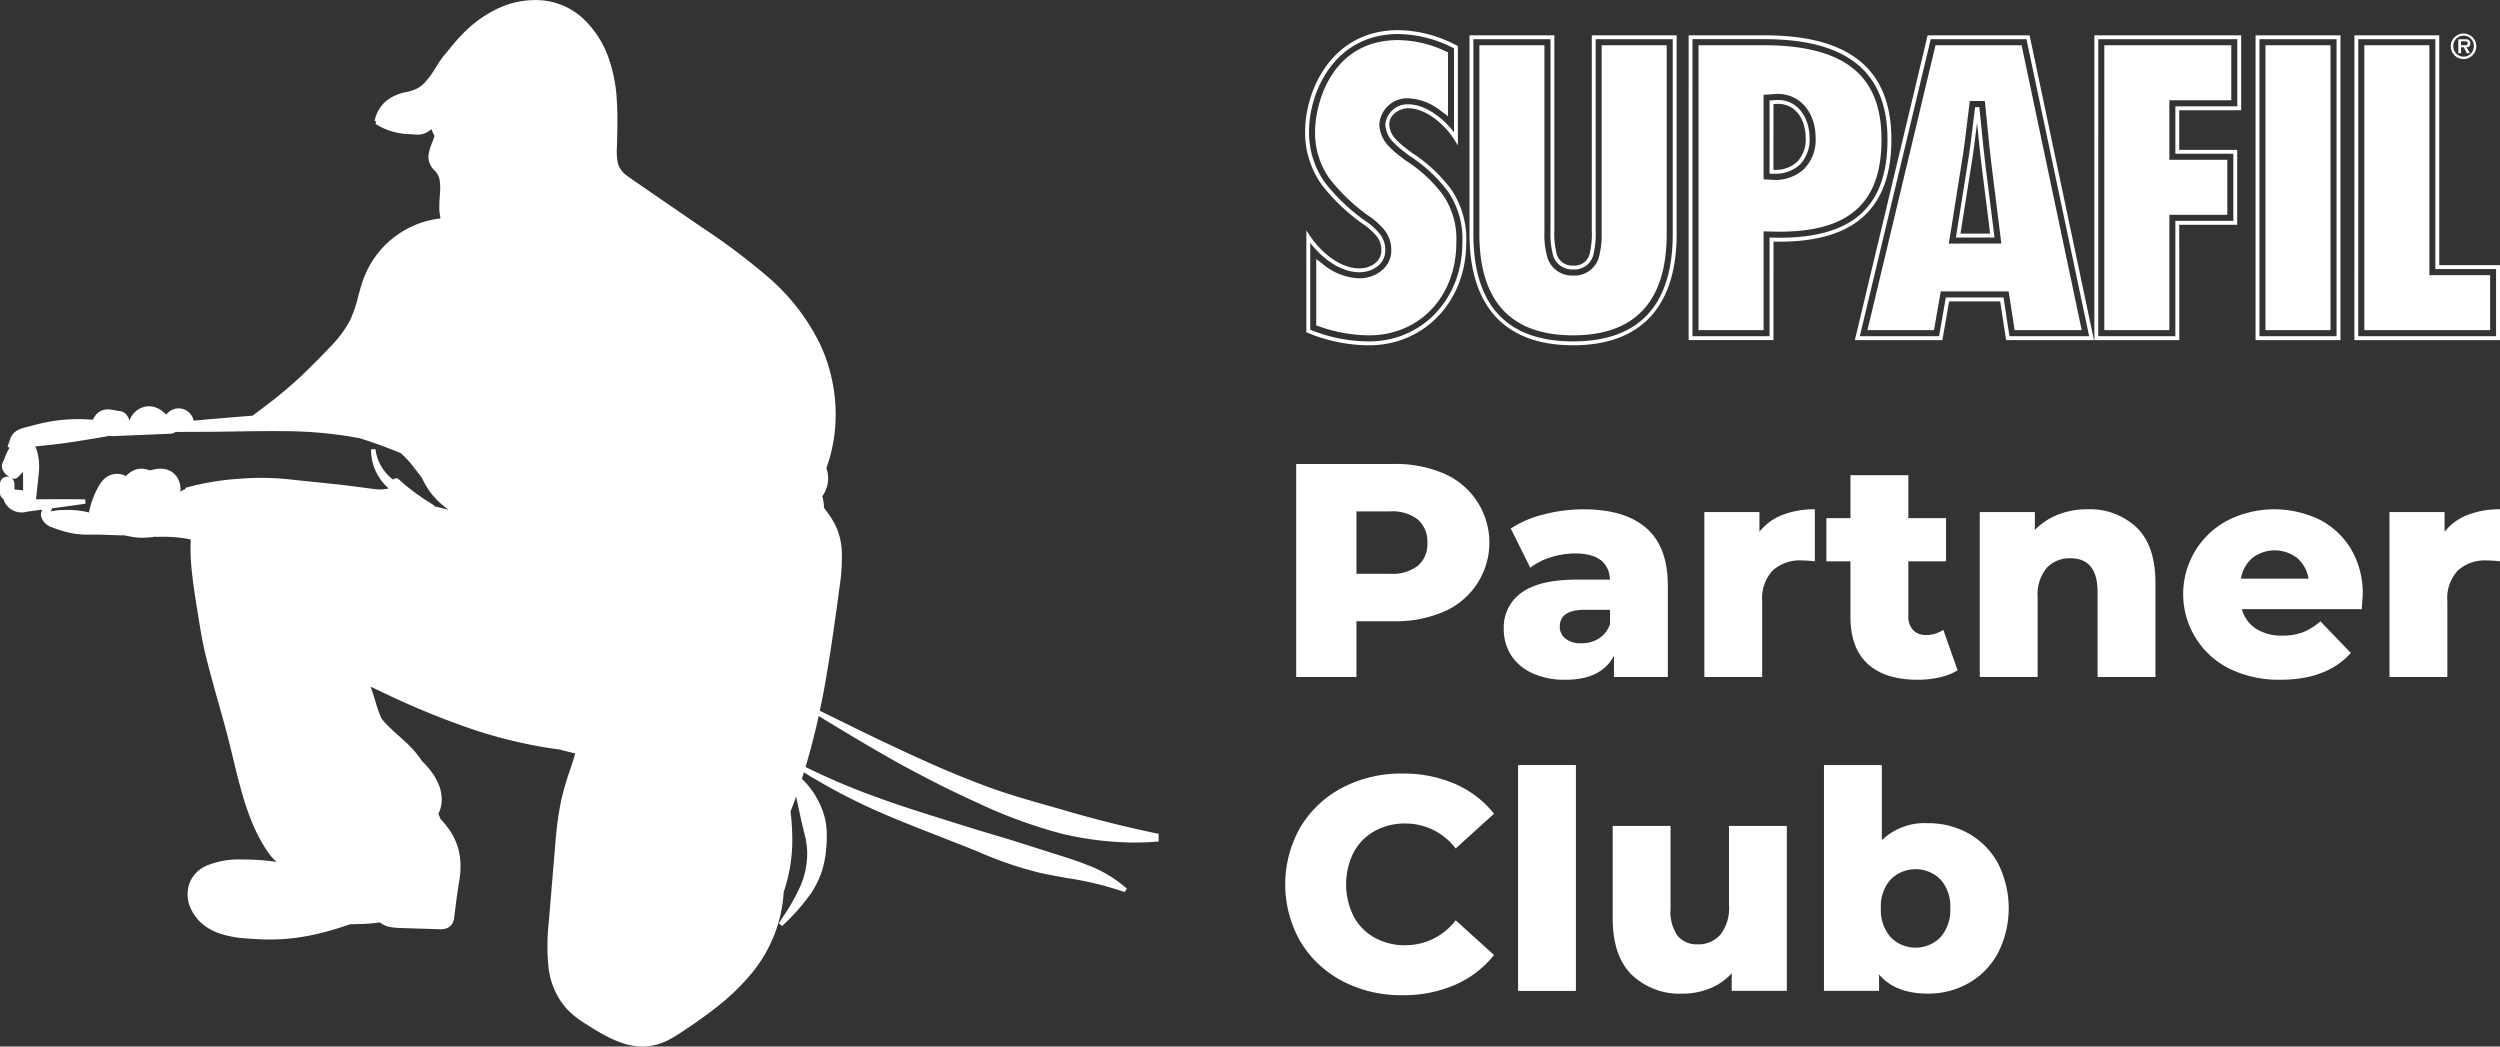
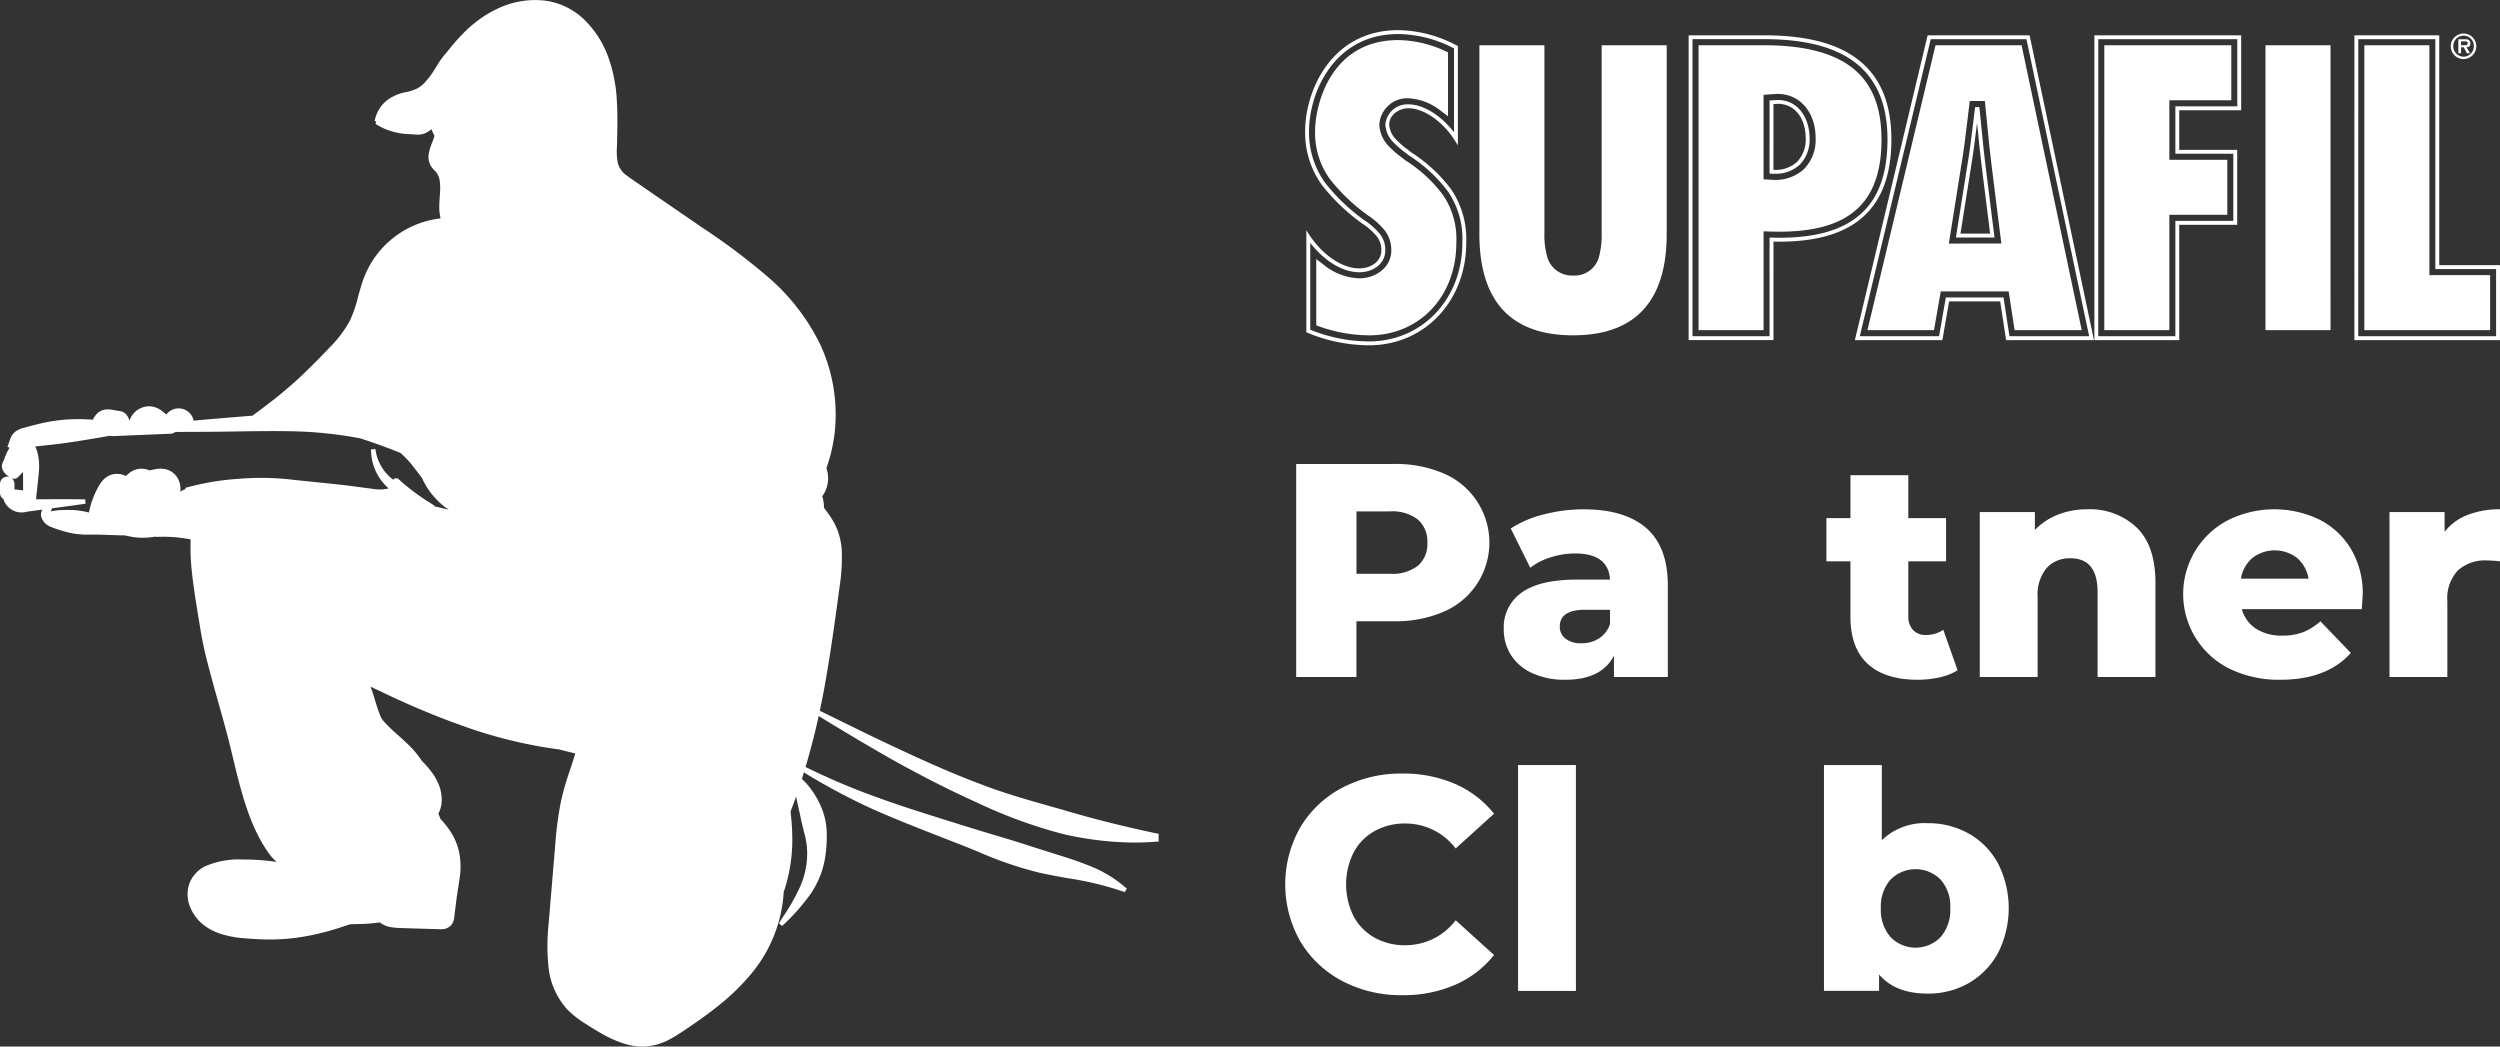
<svg xmlns="http://www.w3.org/2000/svg" width="367.295" height="153.759" viewBox="0 0 367.295 153.759">
  <rect x="0" y="0" width="367.295" height="153.759" fill="#333333" stroke="none" />
  <defs>
    <clipPath id="clip-path">
      <rect id="Rectangle_3" data-name="Rectangle 3" width="367.295" height="153.759" fill="#fff" />
    </clipPath>
  </defs>
  <g id="Group_49" data-name="Group 49" transform="translate(0 0)">
    <g id="Group_3" data-name="Group 3" transform="translate(0 0)" clip-path="url(#clip-path)">
      <path id="Path_96" data-name="Path 96" d="M112.334,48.679a23.6,23.6,0,0,1-9.032-1.838l-.179-.073V31.792l.523.788c1.468,2.216,4.258,4.8,7.286,4.8,1.559,0,3.213-.924,3.213-2.647a3.192,3.192,0,0,0-.859-2.269,9.235,9.235,0,0,0-1.933-1.66,28.825,28.825,0,0,1-5.96-5.694,13.178,13.178,0,0,1-2.446-7.9c0-5.735,3.72-14.83,13.7-14.83a18.788,18.788,0,0,1,8.592,2.265l.149.08V19.307l-.527-.84c-1.442-2.291-4.224-4.614-6.761-4.614-1.172,0-2.8.838-2.8,2.414a3.45,3.45,0,0,0,1.093,2.265,11.579,11.579,0,0,0,1.514,1.313c.22.166.425.32.615.481a22.347,22.347,0,0,1,5.888,5.454,13.026,13.026,0,0,1,2.205,7.841c0,8.586-6.139,15.059-14.282,15.059m-8.64-2.291a23.037,23.037,0,0,0,8.64,1.721c7.817,0,13.714-6.232,13.714-14.489A12.33,12.33,0,0,0,123.94,26.1a21.891,21.891,0,0,0-5.763-5.327c-.2-.162-.4-.319-.611-.479a12.086,12.086,0,0,1-1.594-1.38,3.975,3.975,0,0,1-1.24-2.65,3.249,3.249,0,0,1,3.373-2.984c2.455,0,5.1,1.969,6.716,4.114V5.062a18.233,18.233,0,0,0-8.169-2.112c-9.566,0-13.131,8.745-13.131,14.256a12.652,12.652,0,0,0,2.338,7.571,28.357,28.357,0,0,0,5.834,5.567,9.545,9.545,0,0,1,2.028,1.745,3.72,3.72,0,0,1,1,2.641c0,2.1-1.95,3.219-3.785,3.219-2.919,0-5.6-2.187-7.24-4.321Z" transform="translate(88.801 2.049)" fill="#fff" />
      <path id="Path_97" data-name="Path 97" d="M103.732,16.528a11.585,11.585,0,0,0,2.174,7.052,27.46,27.46,0,0,0,5.632,5.364,10.8,10.8,0,0,1,2.155,1.859,4.674,4.674,0,0,1,1.237,3.25c0,2.576-2.375,4.109-4.671,4.109a8.721,8.721,0,0,1-5.325-2.043l-1.028-.793v9.752l.425.151a22.17,22.17,0,0,0,7.327,1.311c7.434,0,12.827-5.72,12.827-13.6a11.486,11.486,0,0,0-1.945-7A20.513,20.513,0,0,0,117,20.828l-.039-.028-.6-.469a12.792,12.792,0,0,1-1.712-1.488,4.8,4.8,0,0,1-1.475-3.256,4.1,4.1,0,0,1,4.26-3.876,8.322,8.322,0,0,1,4.809,1.877l1.021.767V4.961l-.373-.168a16.965,16.965,0,0,0-6.912-1.632c-10.045,0-12.243,9.644-12.243,13.366" transform="translate(89.476 2.727)" fill="#fff" />
-       <path id="Path_98" data-name="Path 98" d="M131.127,48.325c-9.954,0-15.213-5.653-15.213-16.348V2.785H128.38l0,28.518a12.136,12.136,0,0,0,.283,3.345,2.35,2.35,0,0,0,2.466,1.967,2.278,2.278,0,0,0,2.468-1.889,12.835,12.835,0,0,0,.281-3.388V2.785h12.468V31.977c0,10.695-5.264,16.348-15.217,16.348M116.482,3.355V31.977c0,10.469,4.928,15.778,14.645,15.778s14.645-5.308,14.645-15.778V3.355H134.447V31.336a13.035,13.035,0,0,1-.3,3.531,2.848,2.848,0,0,1-3.017,2.317,2.915,2.915,0,0,1-3.016-2.375,12.963,12.963,0,0,1-.3-3.511V3.355Z" transform="translate(99.984 2.402)" fill="#fff" />
      <path id="Path_99" data-name="Path 99" d="M134.657,3.571V30.247l0,.915a12.381,12.381,0,0,1-.335,3.246,3.706,3.706,0,0,1-3.872,2.993,3.763,3.763,0,0,1-3.863-3.025,11.512,11.512,0,0,1-.341-3.248V3.571h-9.555V31.3c0,9.877,4.63,14.886,13.759,14.886s13.761-5.008,13.761-14.886V3.571Z" transform="translate(100.657 3.079)" fill="#fff" />
      <path id="Path_100" data-name="Path 100" d="M145.665,47.564H133.2V2.786H144.33c12.556,0,18.657,5,18.657,15.3,0,10.106-5.381,15.018-16.456,15.018h0c-.283,0-.57-.006-.862-.011Zm-11.9-.57h11.324V32.507l.294,0c.387.013.767.019,1.142.019h0c10.836,0,15.89-4.591,15.89-14.448,0-9.907-5.921-14.727-18.091-14.727H133.767Zm12.041-23.873a2.568,2.568,0,0,1-.447-.009l-.27-.013V12.361l1.162-.076c3.243,0,4.72,2.913,4.72,5.619a5.285,5.285,0,0,1-1.4,3.848,5.192,5.192,0,0,1-3.77,1.369m-.143-.566h.143a4.634,4.634,0,0,0,3.368-1.209A4.738,4.738,0,0,0,150.4,17.9c0-2.511-1.276-5.046-4.137-5.049l-.6.039Z" transform="translate(114.891 2.402)" fill="#fff" />
      <path id="Path_101" data-name="Path 101" d="M156.067,6.513C153.273,4.561,149.1,3.57,143.661,3.57h-9.682V45.426h9.557V30.907c.549.019,1.205.034,1.205.034,5.983.171,10.153-.98,12.747-3.522,2.271-2.211,3.371-5.489,3.371-10.013,0-5.079-1.568-8.646-4.792-10.892M149.444,21.79a6.272,6.272,0,0,1-4.8,1.538l-1.11-.058V10.849c.706-.048,1.976-.134,2.006-.134h.037c3.3,0,5.606,2.68,5.606,6.512a6.1,6.1,0,0,1-1.742,4.563" transform="translate(115.566 3.079)" fill="#fff" />
      <path id="Path_102" data-name="Path 102" d="M181.437,47.565H168.531l-.872-5.688h-7.5l-.993,5.688H146.311L157,2.785h14.981l.048.227Zm-12.412-.572h11.706l-9.21-43.638H157.457L147.036,46.993h11.648l.989-5.688h8.477Zm-2.2-14.5h-5.67l1.68-10.591c.345-2.025.6-4.109.84-6.128.088-.73.179-1.466.268-2.189l.034-.251h.622l.026.253c.1.98.2,1.963.3,2.95.173,1.768.352,3.6.576,5.377Zm-5-.572h4.358l-1.244-9.935c-.227-1.788-.408-3.621-.579-5.394-.032-.311-.063-.622-.1-.929-.007.056-.013.121-.021.181-.244,2.023-.5,4.114-.842,6.152Z" transform="translate(126.203 2.402)" fill="#fff" />
      <path id="Path_103" data-name="Path 103" d="M169.948,3.57H157.3L147.3,45.422h9.778s.84-4.813.993-5.686h9.976c.134.892.874,5.686.874,5.686h9.859ZM159.259,32.706c.212-1.309,1.851-11.639,1.851-11.639v.011c.339-1.991.587-4.055.825-6.05,0-.02.272-2.205.4-3.263h2.215c.088.881.391,3.924.391,3.924.175,1.794.358,3.643.585,5.431,0-.007.006.041,1.447,11.585Z" transform="translate(127.061 3.079)" fill="#fff" />
      <path id="Path_104" data-name="Path 104" d="M177.673,47.565H165.2V2.785h21.567v11.01h-9.1v5.819h8.516V30.621h-8.516Zm-11.9-.572H177.1V30.047h8.514V20.183H177.1v-6.96h9.1V3.355H165.775Z" transform="translate(142.501 2.402)" fill="#fff" />
      <path id="Path_105" data-name="Path 105" d="M165.986,3.571V45.423h9.557V28.481h8.514V20.4h-8.514V11.654h9.1V3.571Z" transform="translate(143.175 3.079)" fill="#fff" />
-       <path id="Path_106" data-name="Path 106" d="M190.389,47.565H177.917V2.785h12.472Zm-11.9-.572h11.326V3.355H178.489Z" transform="translate(153.466 2.402)" fill="#fff" />
      <path id="Path_107" data-name="Path 107" d="M207.1,47.565H185.713V2.785h12.468v33.77H207.1Zm-20.82-.572h20.25V37.131h-8.925V3.355H186.285Z" transform="translate(160.19 2.402)" fill="#fff" />
      <path id="Path_108" data-name="Path 108" d="M186.5,3.571V45.423h18.48V37.341h-8.924V3.571Z" transform="translate(160.865 3.079)" fill="#fff" />
      <path id="Path_109" data-name="Path 109" d="M195.2,6.044a1.525,1.525,0,0,1-1.514-1.537,1.509,1.509,0,1,1,3.017,0,1.526,1.526,0,0,1-1.5,1.537m0,.348a1.873,1.873,0,1,0-1.887-1.885A1.876,1.876,0,0,0,195.2,6.393m.438-1.728c.359-.026.559-.181.559-.548a.588.588,0,0,0-.242-.531,1.05,1.05,0,0,0-.549-.1h-.982V5.53h.4V4.664h.4l.449.866h.468Zm-.818-.305V3.787h.494c.2,0,.486,0,.486.261s-.162.32-.386.311Z" transform="translate(166.748 2.282)" fill="#fff" />
      <path id="Path_110" data-name="Path 110" d="M188.256,37.341V3.571H178.7V45.425h9.559Z" transform="translate(154.139 3.079)" fill="#fff" />
      <path id="Path_111" data-name="Path 111" d="M123.93,38a11.041,11.041,0,0,1,0,20.3,17.859,17.859,0,0,1-7.38,1.408h-5.455V67.9h-8.853V36.6H116.55A17.859,17.859,0,0,1,123.93,38m-3.8,13.55a4.2,4.2,0,0,0,1.386-3.375,4.266,4.266,0,0,0-1.386-3.4,6.1,6.1,0,0,0-4.114-1.209h-4.919v9.169h4.919a6.189,6.189,0,0,0,4.114-1.186" transform="translate(88.191 31.566)" fill="#fff" />
      <path id="Path_112" data-name="Path 112" d="M139.544,42.923q3.174,2.752,3.176,8.428V64.814h-7.914V61.683q-1.836,3.534-7.156,3.533a11.228,11.228,0,0,1-4.874-.983,7.244,7.244,0,0,1-3.109-2.662,7.052,7.052,0,0,1-1.051-3.824,6.2,6.2,0,0,1,2.639-5.344q2.637-1.9,8.138-1.9h4.83q-.224-3.844-5.143-3.844a11.8,11.8,0,0,0-3.533.559,9.357,9.357,0,0,0-3.04,1.544l-2.863-5.77a15.859,15.859,0,0,1,4.9-2.08,23.29,23.29,0,0,1,5.793-.736q6.038,0,9.21,2.749m-6.931,16.21a3.991,3.991,0,0,0,1.609-2.1v-2.1h-3.667q-3.71,0-3.71,2.46a2.159,2.159,0,0,0,.849,1.79,3.653,3.653,0,0,0,2.324.671,4.7,4.7,0,0,0,2.595-.717" transform="translate(102.314 34.652)" fill="#fff" />
-       <path id="Path_113" data-name="Path 113" d="M145.908,41a12.814,12.814,0,0,1,4.763-.827V47.82a17.364,17.364,0,0,0-1.922-.134,5.917,5.917,0,0,0-4.271,1.477,5.981,5.981,0,0,0-1.542,4.515V64.814h-8.5V40.576h8.095v2.906A7.909,7.909,0,0,1,145.908,41" transform="translate(115.962 34.652)" fill="#fff" />
      <path id="Path_114" data-name="Path 114" d="M163.341,66.149a8.588,8.588,0,0,1-2.617,1.028,14.525,14.525,0,0,1-3.286.358q-4.744,0-7.29-2.324t-2.55-6.932V50.14h-3.533V43.791H147.6V37.484h8.5v6.307h5.545V50.14H156.1v8.048a2.858,2.858,0,0,0,.693,2.036,2.427,2.427,0,0,0,1.857.736,4.5,4.5,0,0,0,2.593-.758Z" transform="translate(124.266 32.332)" fill="#fff" />
      <path id="Path_115" data-name="Path 115" d="M179.218,42.857q2.749,2.682,2.751,8.093V64.813h-8.5V52.337q0-4.965-3.98-4.964a4.546,4.546,0,0,0-3.509,1.43,6.148,6.148,0,0,0-1.319,4.293V64.813h-8.5V40.577h8.095v2.636a9.594,9.594,0,0,1,3.4-2.257,11.526,11.526,0,0,1,4.293-.782,9.964,9.964,0,0,1,7.268,2.684" transform="translate(134.703 34.651)" fill="#fff" />
      <path id="Path_116" data-name="Path 116" d="M198.413,54.841h-17.62a4.927,4.927,0,0,0,2.081,2.883,6.932,6.932,0,0,0,3.869,1.008,8.37,8.37,0,0,0,3.017-.492,8.854,8.854,0,0,0,2.572-1.611L196.8,61.28q-3.534,3.937-10.33,3.936a16.483,16.483,0,0,1-7.467-1.609,12.237,12.237,0,0,1-.27-21.824,15.265,15.265,0,0,1,13.416-.112,11.394,11.394,0,0,1,4.673,4.34,12.728,12.728,0,0,1,1.723,6.728c0,.06-.047.762-.136,2.1m-16.076-7.514a5.048,5.048,0,0,0-1.678,3.042h9.929a5.058,5.058,0,0,0-1.678-3.042,5.391,5.391,0,0,0-6.573,0" transform="translate(148.58 34.651)" fill="#fff" />
      <path id="Path_117" data-name="Path 117" d="M199.953,41a12.813,12.813,0,0,1,4.763-.827V47.82a17.363,17.363,0,0,0-1.922-.134,5.917,5.917,0,0,0-4.271,1.477,5.981,5.981,0,0,0-1.542,4.515V64.814h-8.5V40.576h8.095v2.906A7.909,7.909,0,0,1,199.953,41" transform="translate(162.579 34.652)" fill="#fff" />
      <path id="Path_118" data-name="Path 118" d="M109.762,91.494a15.558,15.558,0,0,1-6.15-5.791,16.931,16.931,0,0,1,0-16.815,15.558,15.558,0,0,1,6.15-5.791,18.5,18.5,0,0,1,8.83-2.079,18.962,18.962,0,0,1,7.737,1.52,14.864,14.864,0,0,1,5.726,4.383l-5.634,5.1a9.271,9.271,0,0,0-7.379-3.667,9.129,9.129,0,0,0-4.539,1.118,7.777,7.777,0,0,0-3.086,3.153,10.518,10.518,0,0,0,0,9.346,7.766,7.766,0,0,0,3.086,3.153,9.109,9.109,0,0,0,4.539,1.116,9.269,9.269,0,0,0,7.379-3.665l5.634,5.1a14.882,14.882,0,0,1-5.726,4.383,18.962,18.962,0,0,1-7.737,1.52,18.526,18.526,0,0,1-8.83-2.079" transform="translate(87.445 52.632)" fill="#fff" />
      <rect id="Rectangle_2" data-name="Rectangle 2" width="8.497" height="33.182" transform="translate(223.031 112.399)" fill="#fff" />
-       <path id="Path_119" data-name="Path 119" d="M152.79,65.148V89.386h-8.095V86.791a8.683,8.683,0,0,1-3.219,2.235,10.487,10.487,0,0,1-3.982.762A10.166,10.166,0,0,1,130,87.015q-2.8-2.771-2.794-8.318V65.148h8.5V77.311a6.23,6.23,0,0,0,1.028,3.98,3.652,3.652,0,0,0,2.995,1.252,4.232,4.232,0,0,0,3.287-1.408,6.262,6.262,0,0,0,1.274-4.316V65.148Z" transform="translate(109.728 56.194)" fill="#fff" />
      <path id="Path_120" data-name="Path 120" d="M165.138,70.408a11.089,11.089,0,0,1,4.291,4.362,14.53,14.53,0,0,1,0,13.213,11.2,11.2,0,0,1-4.291,4.4,11.915,11.915,0,0,1-6.014,1.542q-4.786,0-7.156-2.816v2.414h-8.095V60.346h8.5V71.391a9.032,9.032,0,0,1,6.754-2.5,12.091,12.091,0,0,1,6.014,1.52M161,85.636a6.05,6.05,0,0,0,1.43-4.271,5.9,5.9,0,0,0-1.43-4.2,5.182,5.182,0,0,0-7.333,0,5.885,5.885,0,0,0-1.432,4.2,6.033,6.033,0,0,0,1.432,4.271,5.13,5.13,0,0,0,7.333,0" transform="translate(124.1 52.052)" fill="#fff" />
      <path id="Path_121" data-name="Path 121" d="M170.174,122.5v-.067l-.162.032c-4.7-.993-8.937-2.045-12.941-3.217-.963-.281-1.93-.555-2.9-.829-3.258-.924-6.627-1.879-9.86-3.124-3.742-1.4-7.674-3.092-12.379-5.312-2.807-1.294-5.636-2.686-8.37-4.029q-1.559-.768-3.124-1.529c.326-1.524.631-3.055.89-4.6.738-4.23,1.324-8.458,1.863-12.431q.064-.528.138-1.062a27.549,27.549,0,0,0,.337-5.5,9.91,9.91,0,0,0-.909-3.615,13.063,13.063,0,0,0-1.354-2.146c-.123-.169-.235-.328-.346-.488-.007-.132-.006-.266-.017-.4a5.451,5.451,0,0,0-.238-1.265,4.906,4.906,0,0,0,.32-.51,4.454,4.454,0,0,0,.289-3.621,23.562,23.562,0,0,0,1.209-5.143,24.477,24.477,0,0,0-2.08-12.963,31.013,31.013,0,0,0-7.977-10.214,95.413,95.413,0,0,0-9.41-7.041l-8.467-5.813c-.285-.2-.576-.4-.868-.6-.562-.384-1.145-.78-1.648-1.16a3.317,3.317,0,0,1-1.408-1.922,9.567,9.567,0,0,1-.123-2.377l.015-.572c.05-2.034.1-4.139-.034-6.243a22.2,22.2,0,0,0-1.257-6.363,14.584,14.584,0,0,0-3.556-5.519A10.237,10.237,0,0,0,79.82.065,12.849,12.849,0,0,0,73.383,1.14a17.472,17.472,0,0,0-5.267,3.7,28.1,28.1,0,0,0-2.356,2.7,13.44,13.44,0,0,0-1.777,2.466c-.061.093-.125.186-.186.281a12.445,12.445,0,0,1-1.47,1.928,4.2,4.2,0,0,1-1.136.831,7.415,7.415,0,0,1-1.4.462,6.657,6.657,0,0,0-3,1.281,5.046,5.046,0,0,0-1.714,2.822l-.037.179.238.052-.1.363.115.075A9.132,9.132,0,0,0,57.561,19.3a10.065,10.065,0,0,0,2.518.408c.2.006.41.02.62.035s.447.034.68.039h.013a2.718,2.718,0,0,0,1.322-.333,3.94,3.94,0,0,0,.665-.473c.136.339.291.669.458.993-.039.13-.08.257-.125.382-.067.2-.143.391-.22.59a8.527,8.527,0,0,0-.482,1.525,2.811,2.811,0,0,0,.056,1.375,2.885,2.885,0,0,0,.326.676,4.752,4.752,0,0,0,.421.5,2.58,2.58,0,0,1,.775,1.43,9.513,9.513,0,0,1,.024,2.358c-.037.551-.076,1.121-.071,1.723a7.126,7.126,0,0,0,.19,1.559,13.727,13.727,0,0,0-10.594,7.242,15.8,15.8,0,0,0-1.088,2.71c-.149.5-.283.987-.415,1.47A20.294,20.294,0,0,1,51.45,47.02a16.592,16.592,0,0,1-3,4.006c-1.065,1.14-2.226,2.313-3.653,3.7-1.324,1.294-2.731,2.481-3.93,3.468-1.164.935-2.354,1.823-3.615,2.762l-.156.115c-.92.075-1.848.147-2.751.224-1.218.1-2.434.207-3.656.3-.752.073-1.5.14-2.257.209,0-.022,0-.045,0-.067a2.248,2.248,0,0,0-3.913-.935.67.67,0,0,0-.058.1l-.091-.054a.472.472,0,0,0-.056-.05c-.1-.082-.2-.168-.305-.251a3.314,3.314,0,0,0-1.941-.851,3.061,3.061,0,0,0-3.029,2.067c-.009.028-.009.056-.017.084a2.3,2.3,0,0,0-.415-.881,1.475,1.475,0,0,0-.868-.544c-.156-.032-.313-.056-.468-.078s-.3-.043-.445-.075l-.05-.009a5.213,5.213,0,0,0-1.065-.115,2.336,2.336,0,0,0-1.259.453,2.733,2.733,0,0,0-.8,1.064c-.935-.063-1.879-.1-2.835-.073a23.875,23.875,0,0,0-4.31.507c-.674.143-1.35.319-2.006.49l-1.213.326a3.383,3.383,0,0,0-.849.384,2.249,2.249,0,0,0-.907,1.116L1.1,65.65l.317.142c-.013.02-.026.037-.039.056a6.543,6.543,0,0,0-.691,1.442c-.048.143-.114.287-.179.432-.047.1-.093.207-.138.317a1.251,1.251,0,0,0,0,.918,2.158,2.158,0,0,0,.555.786,2.626,2.626,0,0,0,1.075.6l.045.015.337-.071.078-.037a4.983,4.983,0,0,0,.8-.8c.043-.052.075-.1.112-.155.015.51.019,1.05.02,1.592,0,.281,0,.563.006.838l0,.324c-.052-.006-.095-.013-.162-.02l-.955-.112-.155.022V71.1a1.1,1.1,0,0,0-.313-.754.793.793,0,0,0-.343-.22.8.8,0,0,0-.412-.093,1.088,1.088,0,0,0-.754.313A1.107,1.107,0,0,0,0,71.1v1.317a1.1,1.1,0,0,0,.311.754.875.875,0,0,0,.188.121c.006.024.006.048.013.073a2.785,2.785,0,0,0,3.3,1.846c.024-.006.047-.019.071-.026l.5-.069c.615-.082,1.231-.164,1.846-.244a1.5,1.5,0,0,0-.2.926,2.281,2.281,0,0,0,1.5,1.63c.445.188.758.291,1.091.4l.2.065c.363.114.747.22,1.213.335a11.339,11.339,0,0,0,2.488.315c.33.007.665,0,1,0,.5,0,1.008,0,1.5.019l2.5.086.631.006c.052,0,.108,0,.14,0l.84.169c.222.045.458.091.687.119a9.859,9.859,0,0,0,1.112.061,12.28,12.28,0,0,0,1.855-.155,1.785,1.785,0,0,0,.387.03,20.63,20.63,0,0,1,4.761.358c.026.035.052.069.08.1a30.384,30.384,0,0,0,.156,4.493c.214,2.066.527,4.051.857,6.074l.129.79c.278,1.728.564,3.517.987,5.265.4,1.684.861,3.368,1.306,4.994l.395,1.427c.494,1.74,1.006,3.541,1.47,5.3.337,1.257.635,2.5.95,3.818q.24,1,.49,2.025c1.062,4.18,2.218,8.221,4.664,11.742a7.3,7.3,0,0,0,1.235,1.375,31.587,31.587,0,0,0-4.753-.358l-.235,0a12.287,12.287,0,0,0-5.543,1,4.706,4.706,0,0,0-2.3,2.522,4.874,4.874,0,0,0,.129,3.492,6.443,6.443,0,0,0,2.06,2.677,8.535,8.535,0,0,0,2.943,1.382,15.544,15.544,0,0,0,2.991.5c.87.074,1.751.125,2.857.164.283.007.564.013.847.013a29.868,29.868,0,0,0,4.841-.4,36.515,36.515,0,0,0,5.513-1.369l.611-.2c.279-.093.553-.183.829-.27.412-.013.825-.017,1.237-.032a24.191,24.191,0,0,0,3.129-.24,3.589,3.589,0,0,0,1.682.708,11.243,11.243,0,0,0,1.481.121l5.7.175h.075a2.686,2.686,0,0,0,.557-.052,1.777,1.777,0,0,0,1.118-.728,1.989,1.989,0,0,0,.3-.892l.013-.1.274-2.187c.093-.769.209-1.511.332-2.3.061-.4.125-.8.184-1.207a11.156,11.156,0,0,0-.076-3.88,9.2,9.2,0,0,0-1.706-3.638,14.868,14.868,0,0,0-1.05-1.259c-.093-.25-.186-.5-.289-.749a3.988,3.988,0,0,0,.285-.654,5.054,5.054,0,0,0,.19-1.822,6.03,6.03,0,0,0-.393-1.723,9.292,9.292,0,0,0-.777-1.486A12.569,12.569,0,0,0,62,111.819c-.274-.4-.557-.8-.859-1.17-1.382-1.71-3.222-2.958-4.686-4.591-.088-.1-.171-.2-.257-.3-.032-.047-.091-.134-.168-.25-.095-.2-.184-.4-.261-.613-.253-.641-.453-1.3-.665-2-.2-.669-.412-1.347-.669-2.012l.624.294,1.764.834a117.376,117.376,0,0,0,12.952,5.256,68.553,68.553,0,0,0,12.41,2.848c.775.2,1.546.4,2.324.579-.117.415-.24.831-.376,1.24s-.27.834-.408,1.252a41.281,41.281,0,0,0-1.313,4.571A51.425,51.425,0,0,0,81.6,123.8l-1,11.958a30.541,30.541,0,0,0-.024,6.236,10.987,10.987,0,0,0,2.632,6.165,13.393,13.393,0,0,0,2.591,2.112c1.028.661,1.82,1.144,2.649,1.611a17.437,17.437,0,0,0,2.993,1.369,9.51,9.51,0,0,0,2.976.508c.2,0,.406-.007.6-.024a8.72,8.72,0,0,0,3.487-1.1c.879-.481,1.635-.991,2.367-1.486l.3-.2c1.933-1.306,3.5-2.462,4.93-3.641a32.487,32.487,0,0,0,4.444-4.45,20.807,20.807,0,0,0,3.209-5.5,20.42,20.42,0,0,0,1.384-6.288A23.961,23.961,0,0,0,116.4,123.9a34.523,34.523,0,0,0-.255-4.66c.27-.734.553-1.462.808-2.2l.6,2.721c.175.829.374,1.682.628,2.688a11.39,11.39,0,0,1,.406,2.671,12.035,12.035,0,0,1-1.108,5.308,29.85,29.85,0,0,1-2.47,4.317l-.577.9.484.4.119-.115a31,31,0,0,0,4.062-4.6,14.106,14.106,0,0,0,1.488-2.867,13.771,13.771,0,0,0,.739-3.2,20.319,20.319,0,0,0,.125-3.28,10.163,10.163,0,0,0-.712-3.2,12.623,12.623,0,0,0-1.576-2.827,10.583,10.583,0,0,0-1.345-1.516c.1-.319.19-.643.287-.963a92.21,92.21,0,0,0,10.2,5.435c3.22,1.432,6.543,2.731,9.754,3.984q1.137.444,2.274.89c1.134.43,2.282.9,3.39,1.354a55.118,55.118,0,0,0,8.9,3.056c1.447.326,2.885.583,4.278.833a45.686,45.686,0,0,1,8.2,1.991l.143.052.313-.512-.112-.1a18.41,18.41,0,0,0-5.778-3.407c-1.509-.609-3.049-1.091-4.537-1.555-.548-.171-1.093-.341-1.632-.516-.644-.2-1.287-.408-1.933-.615-1.347-.43-2.74-.874-4.137-1.291-2.067-.605-4.187-1.257-6.18-1.874q-1.162-.369-2.319-.73c-3.276-1.026-6.662-2.086-9.926-3.278a99.3,99.3,0,0,1-10.654-4.509q1.1-3.688,1.937-7.486c3.617,2.222,7.257,4.384,10.833,6.42,4.4,2.447,8.38,4.468,12.183,6.184l.171.076a70.916,70.916,0,0,0,12.764,4.669,47.66,47.66,0,0,0,10.471,1.24q1.687,0,3.308-.145h.009l.2.02,0-1.14ZM64.26,134.207v.019l-.015,0,.015-.02m-.412-59.818a.486.486,0,0,0-.194-.225,31.9,31.9,0,0,1-5.092-3.757.535.535,0,0,0-.79.075,6.652,6.652,0,0,1-2.591-4.33l-.024-.171-.641.045V66.2A7.493,7.493,0,0,0,57.1,71.752a5.25,5.25,0,0,1-2.224.086L51,71.327c-1.671-.192-3.373-.365-5.018-.533q-1.408-.142-2.818-.291a39.24,39.24,0,0,0-7.91-.168,38.8,38.8,0,0,0-7.879,1.3l-.138.039.006.2a1.823,1.823,0,0,0-.462.183,1.4,1.4,0,0,0-.279.229,4.405,4.405,0,0,0,0-.682,3.03,3.03,0,0,0-.544-1.574,2.738,2.738,0,0,0-1.706-1.108,3.681,3.681,0,0,0-1.367,0c-.194.034-.358.071-.492.1l-.2.043a1.333,1.333,0,0,0-.169.041l-.069-.017-.13-.041c-.11-.034-.248-.076-.421-.115a3.03,3.03,0,0,0-.87-.065,2.959,2.959,0,0,0-1.443.555,4.742,4.742,0,0,0-.583.516,2.951,2.951,0,0,0-1.855-.268,2.813,2.813,0,0,0-1.509.859,5.061,5.061,0,0,0-.775,1.138A12.856,12.856,0,0,0,13.068,75.3l-.119-.03a11.391,11.391,0,0,0-2.485-.345c-.486-.009-.885-.006-1.257.009a9.633,9.633,0,0,0-1.192.1c-.073.013-.136.022-.192.03a.974.974,0,0,0-.328.082l-.011-.035c-.006-.026-.017-.071,0-.091l.073-.037.078-.3c1.572-.207,3.176-.419,4.761-.656l.169-.024-.043-.637-.169,0c-1.82-.026-3.666-.022-5.452-.017q-.8,0-1.609,0l.166-1.525c.03-.285.06-.568.089-.851.058-.535.117-1.071.166-1.641A8.4,8.4,0,0,0,5.5,66.469a5.672,5.672,0,0,0-.324-.872l1.853-.2c1.233-.121,2.568-.3,4.086-.533,1.125-.177,2.606-.415,4.1-.676.339-.058.661-.115.978-.171a.917.917,0,0,0,.356.06l8.562-.358a1.13,1.13,0,0,0,.659-.261c.183,0,.369,0,.549,0q2.232-.011,4.463-.017c1.227-.009,2.457-.028,3.686-.047,3-.045,6.1-.093,9.11-.015A60.311,60.311,0,0,1,52.917,64.4q1.69.542,3.356,1.155.838.307,1.667.633c.246.1.492.194.738.292.02.009.091.039.177.073a14.861,14.861,0,0,1,1.95,2.116c.343.432.676.877,1.015,1.326.058.078.121.158.179.235A11.141,11.141,0,0,0,65.937,74.9q-1.039-.268-2.088-.507m24.9-50.273v-.009l0,.011,0,0" transform="translate(0 -0.001)" fill="#fff" />
    </g>
  </g>
</svg>